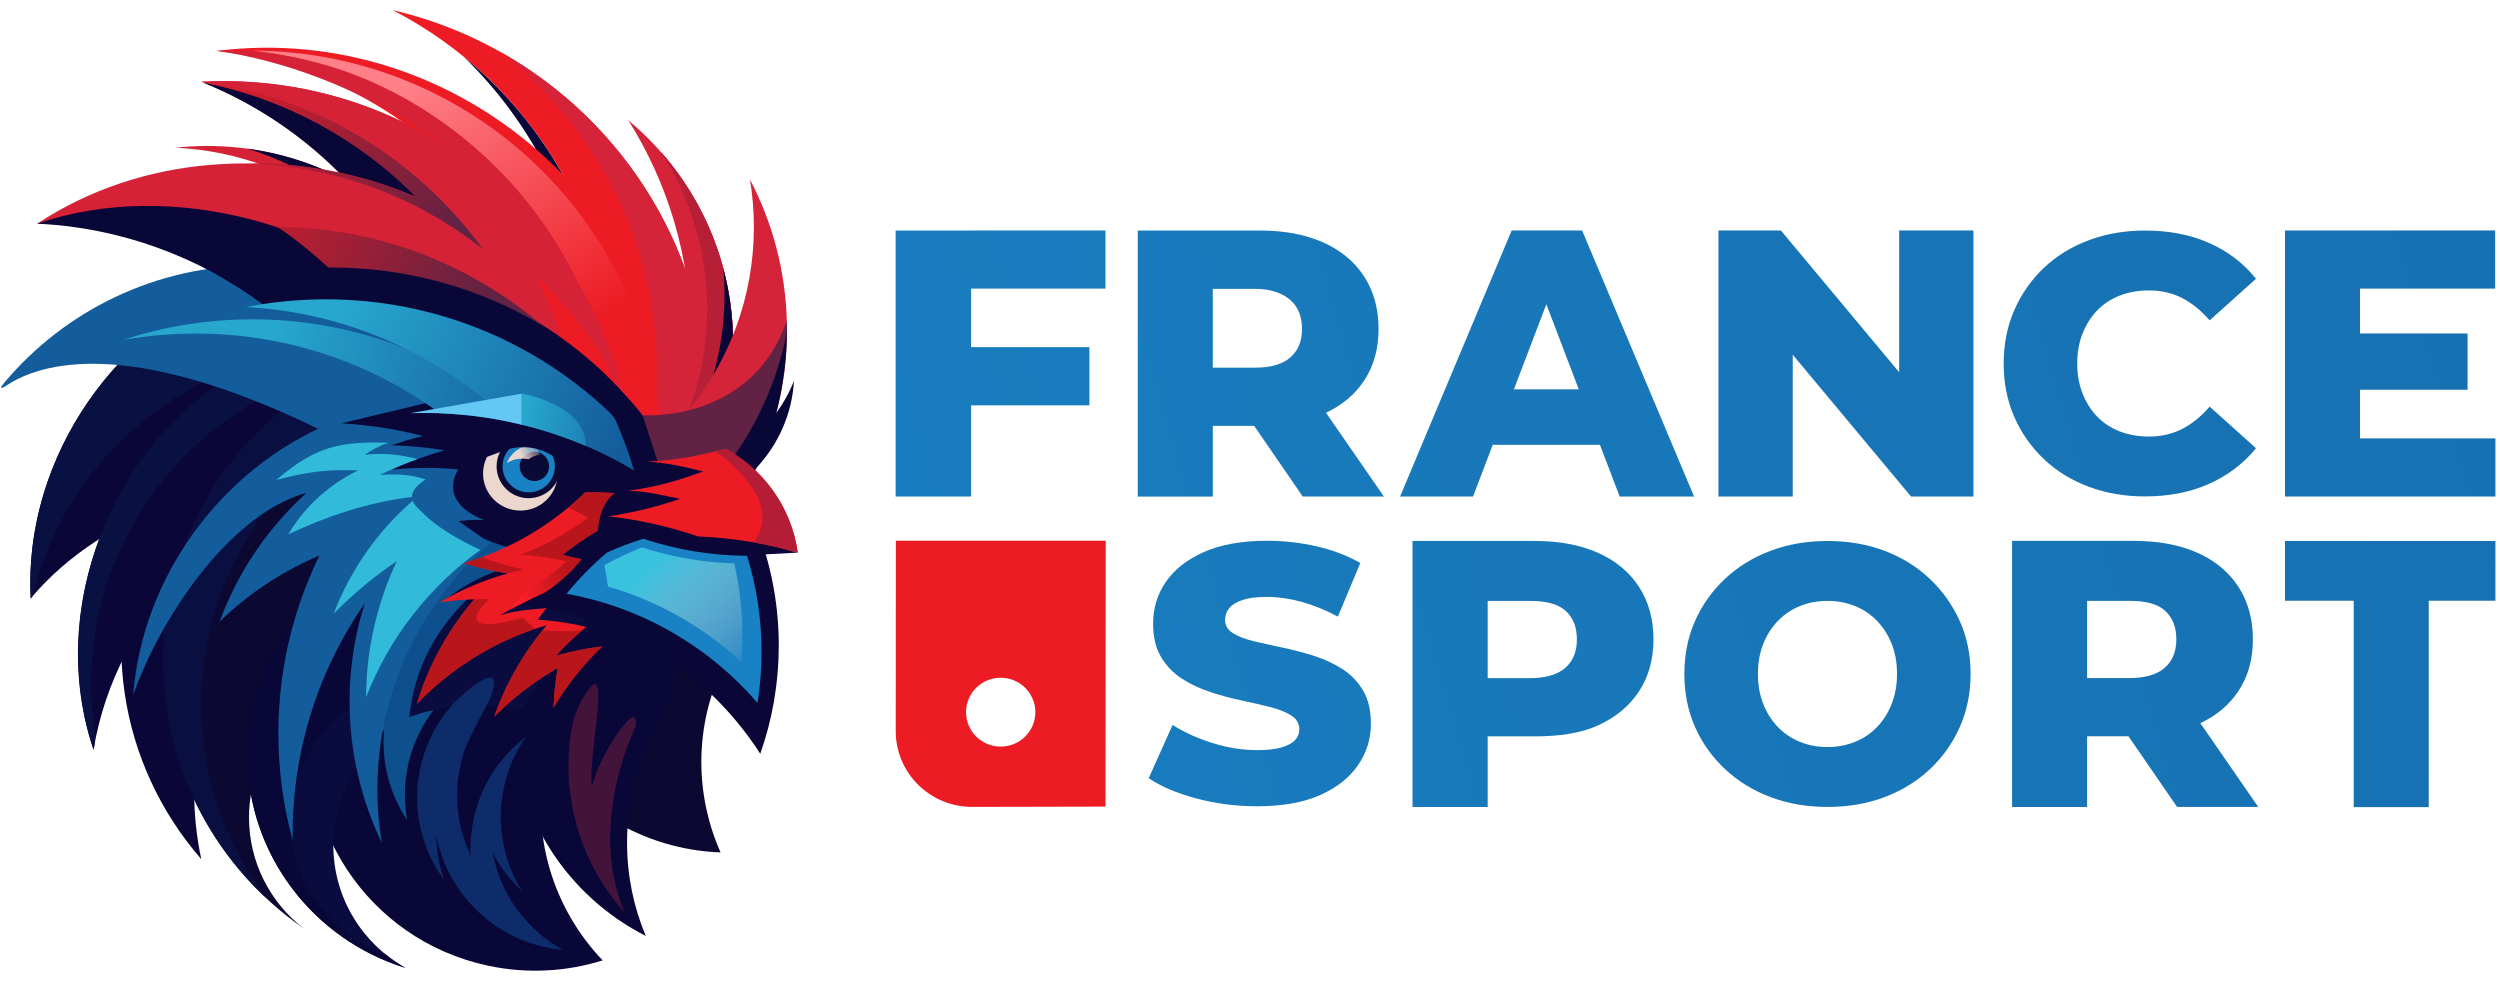
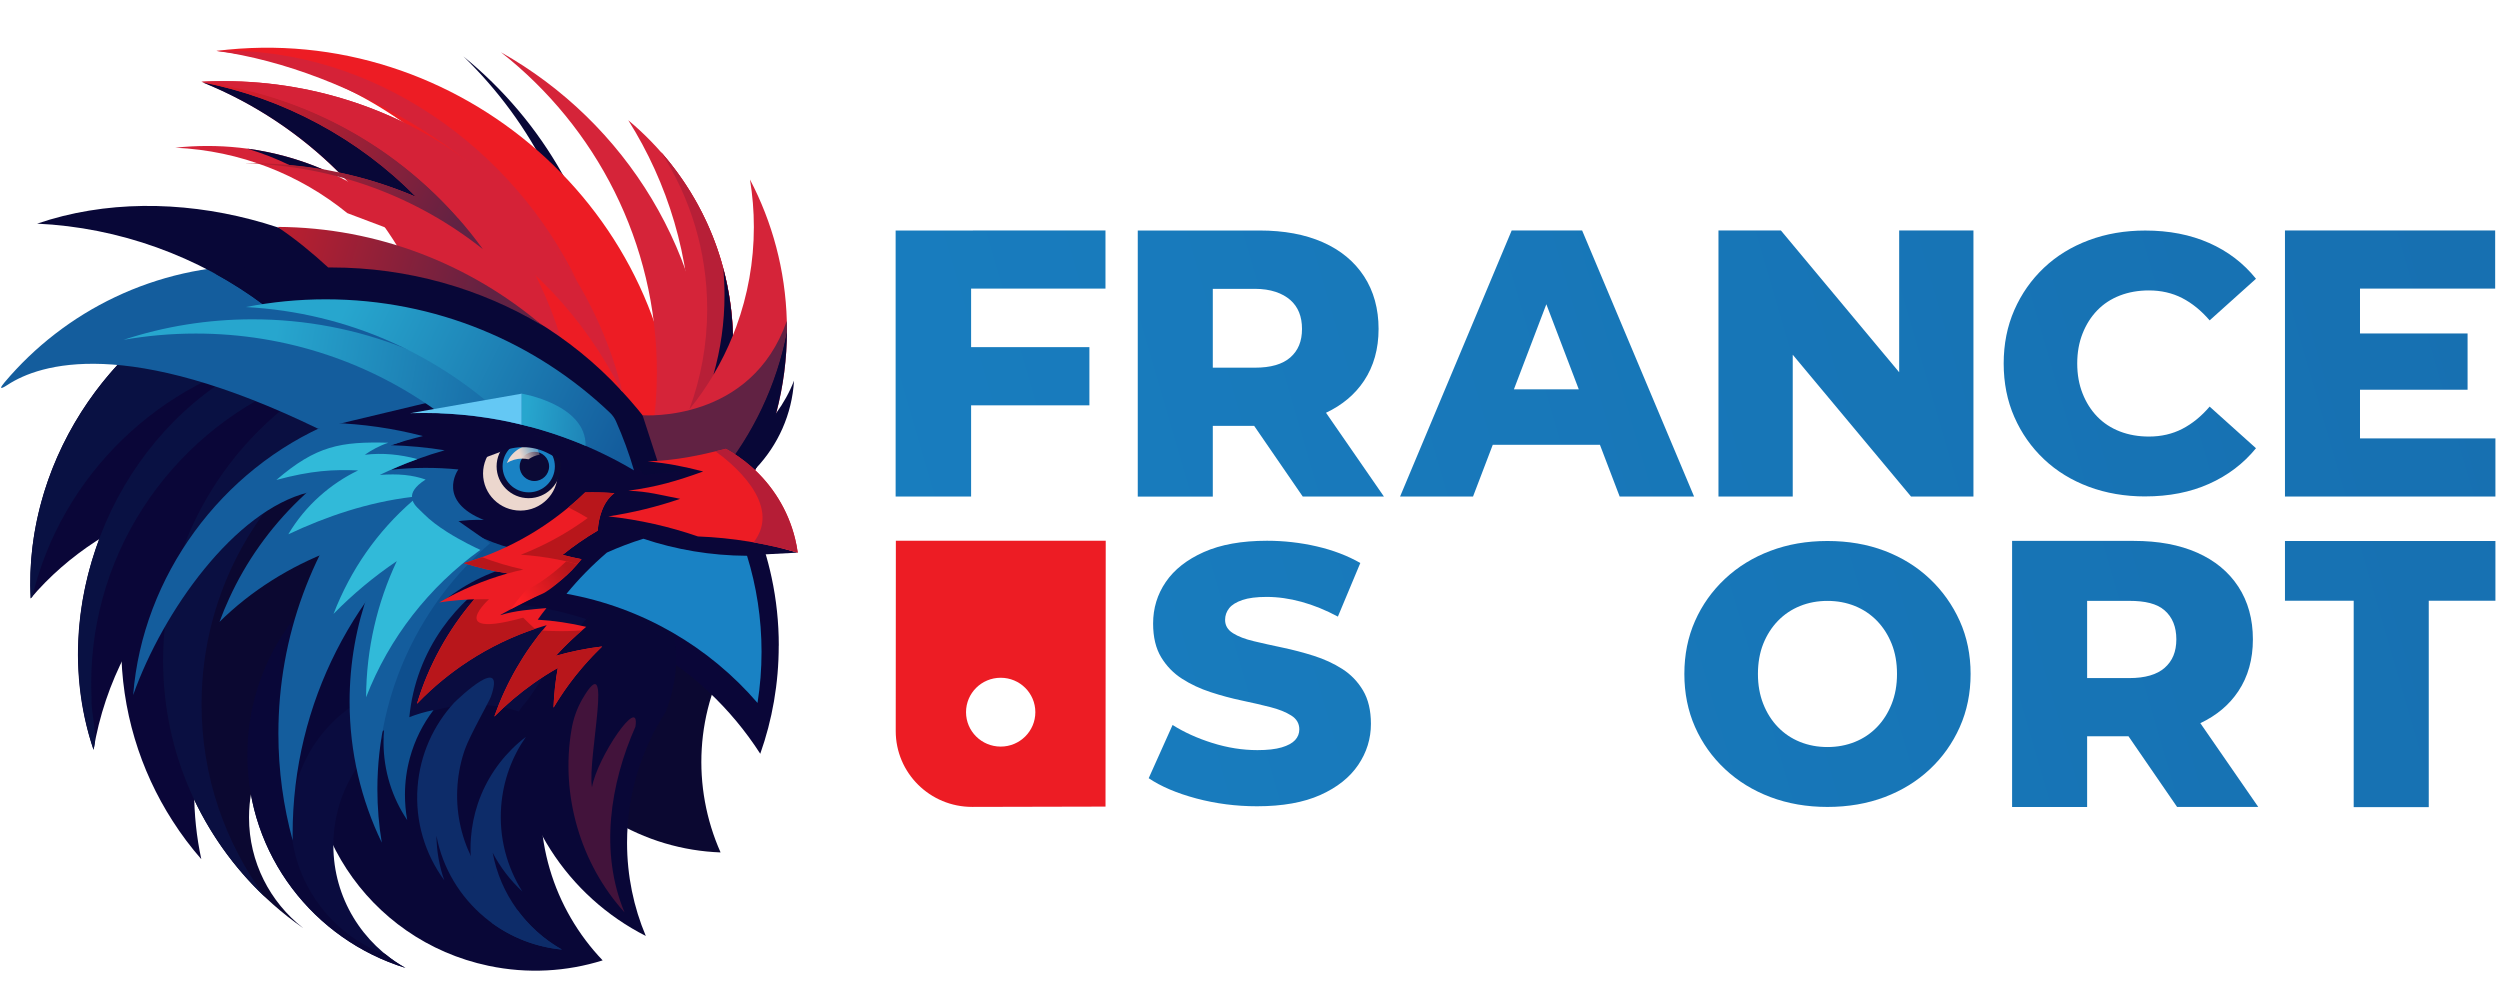
<svg xmlns="http://www.w3.org/2000/svg" width="209" height="82" viewBox="0 0 209 82" fill="none">
  <g clip-path="url(#clip0_2613_86719)">
    <path d="M50.381 80.288C47.39 81.225 44.121 81.433 40.835 80.739C30.684 78.599 24.201 68.692 26.36 58.612C28.516 48.534 38.494 42.098 48.645 44.239C50.156 44.557 51.584 45.047 52.914 45.687L52.846 52.427C49.275 55.04 46.619 58.915 45.625 63.559C44.29 69.803 46.269 75.984 50.383 80.288H50.381Z" fill="#090737" />
    <path d="M60.244 71.263C57.109 71.148 53.962 70.25 51.1 68.497C42.269 63.089 39.523 51.595 44.973 42.822C50.42 34.054 63.944 49.877 61.433 53.921C58.058 59.354 57.826 65.835 60.241 71.263H60.244Z" fill="#0B0831" />
    <path d="M50.493 47.987L46.086 60.75C44.245 59.583 42.06 58.908 39.715 58.908C33.173 58.908 27.869 64.174 27.869 70.668C27.869 75.064 30.299 78.897 33.897 80.918C26.238 78.558 20.68 71.469 20.68 63.094C20.68 52.79 29.093 44.438 39.471 44.438C43.593 44.438 47.4 45.754 50.496 47.987H50.493Z" fill="#0A0C3F" />
    <path d="M65.102 53.975C65.102 57.144 64.559 60.187 63.558 63.015C58.679 55.418 50.116 50.383 40.37 50.383C29.989 50.383 20.955 56.093 16.281 64.525C16.247 65.06 16.231 65.602 16.231 66.147C16.231 68.095 16.435 69.997 16.829 71.828C15.953 70.823 15.148 69.755 14.429 68.628C11.709 64.397 10.133 59.368 10.133 53.973C10.133 38.902 22.44 26.684 37.62 26.684C50.837 26.684 61.875 35.946 64.509 48.289C64.902 50.121 65.107 52.024 65.107 53.971L65.102 53.975Z" fill="#0A0638" />
    <path d="M30.496 40.244C18.805 42.114 9.709 51.313 7.819 62.685C3.125 48.843 11.575 32.65 25.685 28.488L30.496 40.244Z" fill="#0A0638" />
    <path d="M29.639 41.39C19.907 38.938 8.748 42.684 2.564 50.028C2 39.067 8.814 28.305 18.97 23.996C21.24 27.699 27.29 37.565 29.637 41.39H29.639Z" fill="#0A0638" />
    <path d="M7.652 58.425C7.623 59.879 8.189 61.27 7.821 62.675C3.911 50.934 9.222 37.178 20.014 31.016C20.019 31.013 24.317 32.063 24.322 32.063C14.071 36.406 7.111 46.725 7.655 58.425H7.652Z" fill="#091143" />
    <path d="M23.714 29.577C13.37 31.727 5.132 39.759 2.705 49.873C2.655 49.925 2.612 49.977 2.566 50.027C1.932 38.192 9.97 26.701 21.328 23.09L23.714 29.577Z" fill="#091143" />
    <path d="M25.328 77.577C18.257 72.643 13.633 64.478 13.633 55.242C13.633 46.006 18.509 37.398 25.91 32.512L31.208 56.669C25.353 57.38 20.818 62.337 20.818 68.341C20.818 72.085 22.581 75.423 25.331 77.575L25.328 77.577Z" fill="#0B0831" />
    <path d="M16.851 58.873C16.851 64.915 18.832 70.5 22.18 75.02C16.915 70.05 13.633 63.03 13.633 55.244C13.633 45.394 18.891 36.763 26.77 31.965L29.331 36.009C21.816 40.878 16.851 49.298 16.851 58.873Z" fill="#0A0F41" />
    <path d="M33.897 80.915C26.238 78.556 20.68 71.468 20.68 63.092C20.68 55.902 24.778 49.659 30.783 46.547C30.938 48.701 31.479 56.171 31.604 57.842C27.337 59.621 24.339 63.808 24.339 68.692C24.339 73.577 27.631 78.163 32.225 79.78C32.746 80.204 33.308 80.584 33.897 80.915Z" fill="#090738" />
    <path d="M66.689 46.2L63.25 46.383L63.473 45.242L66.689 46.2Z" fill="#0A0638" />
    <path d="M55.636 59.547C53.6 62.694 52.422 66.438 52.422 70.453C52.422 73.215 52.979 75.85 53.989 78.246C47.482 74.947 43.001 68.276 42.883 60.551C43.163 60.317 43.149 59.614 43.729 58.98C44.566 58.065 45.585 56.121 47.07 54.129C48.674 51.98 50.703 49.875 50.703 49.875C50.703 49.875 55.142 51.415 55.704 51.322C56.02 51.916 57.433 54.967 55.633 59.547H55.636Z" fill="#090737" />
    <path d="M53.119 60.757C51.013 65.512 50.112 71.252 52.209 76.272C48.532 72.212 46.839 66.472 47.779 60.985C47.927 60.099 48.224 59.246 48.67 58.465C51.388 53.768 49.082 63.401 49.489 65.819C49.912 63.315 53.567 57.968 53.119 60.757Z" fill="#42133B" />
    <path d="M46.975 79.385C44.518 79.145 42.303 78.177 40.533 76.704C38.461 74.984 37.001 72.579 36.487 69.871C36.501 71.165 36.73 72.418 37.14 73.591C35.545 71.414 34.69 68.69 34.909 65.8C35.113 63.065 36.246 60.62 37.972 58.741L37.977 58.736C37.977 58.736 37.988 58.725 37.993 58.721C37.993 58.721 37.993 58.718 37.995 58.718C38.348 58.375 42.346 54.543 41.034 58.258C40.904 58.621 39.26 61.528 38.873 62.634C38.539 63.58 38.327 64.585 38.248 65.631C37.925 69.944 39.985 73.888 43.327 76.183C43.938 76.996 44.653 77.732 45.458 78.369C45.933 78.743 46.44 79.087 46.972 79.385H46.975Z" fill="#0D2C69" />
    <path d="M46.981 79.384C44.796 79.174 42.803 78.382 41.143 77.174C39.846 75.121 39.175 72.655 39.369 70.056C39.444 69.065 39.639 68.112 39.94 67.209C40.615 65.192 41.821 63.433 43.379 62.076C43.57 61.913 43.765 61.753 43.965 61.602C42.805 63.266 42.062 65.248 41.898 67.414C41.702 70.013 42.373 72.477 43.667 74.527C42.662 73.599 41.821 72.504 41.188 71.287C41.823 74.728 43.977 77.684 46.981 79.382V79.384Z" fill="#0D2C69" />
    <path d="M43.503 42.685C45.227 42.685 46.624 41.297 46.624 39.586C46.624 37.875 45.227 36.488 43.503 36.488C41.78 36.488 40.383 37.875 40.383 39.586C40.383 41.297 41.78 42.685 43.503 42.685Z" fill="#ECD7CE" />
    <path d="M44.195 41.648C45.675 41.648 46.874 40.457 46.874 38.988C46.874 37.519 45.675 36.328 44.195 36.328C42.715 36.328 41.516 37.519 41.516 38.988C41.516 40.457 42.715 41.648 44.195 41.648Z" fill="#0B0935" />
    <path d="M44.201 41.16C45.409 41.16 46.387 40.189 46.387 38.99C46.387 37.792 45.409 36.82 44.201 36.82C42.994 36.82 42.016 37.792 42.016 38.99C42.016 40.189 42.994 41.16 44.201 41.16Z" fill="#1982C4" />
    <path d="M44.676 40.213C45.355 40.213 45.906 39.666 45.906 38.991C45.906 38.316 45.355 37.77 44.676 37.77C43.996 37.77 43.445 38.316 43.445 38.991C43.445 39.666 43.996 40.213 44.676 40.213Z" fill="#0B0935" />
    <path d="M45.125 38.009C44.777 38.068 44.461 38.203 44.185 38.397C44.017 38.359 43.842 38.339 43.66 38.339C43.187 38.339 42.746 38.474 42.375 38.707C42.725 37.819 43.594 37.191 44.613 37.191C44.711 37.191 44.806 37.196 44.9 37.209C44.925 37.494 45.004 37.765 45.123 38.011L45.125 38.009Z" fill="url(#paint0_linear_2613_86719)" />
    <path d="M47.24 14.944L45.8 14.343C44.003 10.743 41.606 7.494 38.742 4.719C42.072 7.428 44.881 10.746 46.994 14.501C47.076 14.648 47.158 14.794 47.24 14.944Z" fill="#080737" />
-     <path d="M53.456 36.234L50.126 35.278C50.397 34.332 32.313 33.851 22.05 25.494C19.494 23.412 15.939 21.007 11.588 19.776C7.91 18.735 3.165 18.704 3.102 18.699C20.724 7.111 47.185 16.595 53.456 36.234Z" fill="#D52237" />
    <path d="M35.59 20.292L29.038 17.819C25.082 14.606 20.101 12.596 14.656 12.348C15.534 12.253 16.43 12.203 17.333 12.203C24.584 12.203 31.101 15.326 35.59 20.292Z" fill="#D52237" />
    <path d="M52.656 35.935L49.508 34.687C49.09 34.285 48.662 33.903 48.223 33.528C44.773 30.581 40.724 28.301 36.282 26.898C35.752 25.43 35.12 24.01 34.397 22.644C30.637 15.517 24.414 9.877 16.852 6.83C17.454 6.799 18.064 6.785 18.673 6.785C34.825 6.785 48.369 17.855 52.033 32.767C52.29 33.806 52.497 34.863 52.654 35.935H52.656Z" fill="#D52237" />
    <path d="M56.56 38.103C56.56 38.448 56.551 38.791 56.544 39.137L53.314 38.918C51.752 36.847 49.948 34.964 47.958 33.297C46.022 18.34 33.173 5.861 18.094 4.256C38.357 1.697 56.708 17.838 56.557 38.103H56.56Z" fill="#ED1C24" />
-     <path d="M59.302 34.04C59.302 35.101 59.254 36.151 59.156 37.188C59.058 38.224 51.796 37.023 50.968 36.14C51 35.941 51.027 35.742 51.05 35.541C51.202 34.385 51.296 33.213 51.327 32.023C51.332 31.861 51.334 31.696 51.339 31.533C51.341 31.396 51.341 31.253 51.341 31.111C51.341 25.08 49.765 19.414 46.997 14.5C43.728 8.69 38.793 3.928 32.836 0.848C48.004 4.384 59.3 17.903 59.3 34.04H59.302Z" fill="#ED1C24" />
    <path d="M65.789 27.592V27.705C65.771 32.3 64.609 36.629 62.564 40.421L60.185 39.68L54.849 38.023L54.094 37.785C54.294 37.623 54.489 37.456 54.681 37.284C55.706 36.395 56.653 35.419 57.512 34.367C60.958 30.173 63.023 24.817 63.023 18.982C63.023 17.627 62.912 16.302 62.698 15.008C64.561 18.562 65.659 22.57 65.778 26.825C65.785 27.08 65.789 27.333 65.789 27.588V27.592Z" fill="#D52439" />
    <path d="M61.285 28.705C61.285 32.038 60.609 35.218 59.388 38.112L56.097 38.578C57.163 35.283 57.741 31.769 57.741 28.125C57.741 21.486 55.828 15.29 52.523 10.051C57.882 14.517 61.287 21.217 61.287 28.707L61.285 28.705Z" fill="#D52439" />
    <path d="M57.626 34.231C58.594 31.614 59.122 28.787 59.122 25.838C59.122 21.001 57.703 16.496 55.258 12.707C58.877 16.83 61.121 22.173 61.278 28.028C60.373 30.282 59.136 32.368 57.626 34.229V34.231Z" fill="#D32338" />
    <path d="M59.3 34.041C59.3 34.705 59.282 35.362 59.243 36.017H54.56C54.792 34.416 54.915 32.777 54.915 31.11C54.915 20.269 49.818 10.609 41.875 4.367C52.279 10.225 59.3 21.319 59.3 34.041Z" fill="#D52439" />
    <path d="M61.278 28.031C60.821 29.173 60.271 30.277 59.648 31.328C59.045 32.346 58.369 33.317 57.626 34.231C58.594 31.614 59.122 28.787 59.122 25.838C59.122 21.001 57.703 16.496 55.258 12.707C57.687 15.476 59.495 18.79 60.471 22.444C60.951 24.233 61.226 26.105 61.278 28.028V28.031Z" fill="#B71F37" />
    <path d="M42.603 32.023L26.605 35.848C10.595 28.076 3.348 30.399 0.63 32.176C-0.105 32.657 0.021 32.395 0.382 31.964C5.422 25.982 13.001 22.18 21.469 22.18C29.937 22.18 37.563 26.009 42.603 32.023Z" fill="#145D9D" />
    <path d="M36.393 26.926C31.796 25.449 26.845 24.966 22.05 25.492C16.605 21.412 9.918 19.007 3.102 18.697C14.456 14.816 28.337 18.903 36.393 26.926Z" fill="#080737" />
    <path d="M27.054 14.185C26.129 14.025 25.192 13.903 24.241 13.82C23.095 13.262 21.896 12.794 20.656 12.422C22.901 12.722 25.046 13.323 27.054 14.185Z" fill="#080737" />
    <path d="M34.808 16.476C32.731 15.589 30.566 14.893 28.353 14.431C28.351 14.428 28.349 14.428 28.346 14.428C25.119 11.21 21.245 8.627 16.938 6.891C23.693 8.194 30.002 11.592 34.81 16.476H34.808Z" fill="#080737" />
    <path d="M59.643 31.326C60.246 29.213 60.569 26.98 60.569 24.676C60.569 23.924 60.535 23.181 60.464 22.445C60.944 24.234 61.219 26.106 61.271 28.03C60.814 29.172 60.264 30.276 59.641 31.326H59.643Z" fill="#080737" />
    <path d="M66.38 31.828C66.212 34.648 65.038 37.2 63.214 39.135C63 39.364 62.775 39.585 62.541 39.795L61.023 38.499C61.267 38.169 61.499 37.833 61.724 37.492C62.955 36.706 64.028 35.701 64.89 34.533C65.497 33.707 66.002 32.799 66.378 31.828H66.38Z" fill="#080737" />
    <path d="M65.788 27.531V27.59C65.788 29.988 65.477 32.314 64.892 34.531C64.467 36.128 63.905 37.663 63.216 39.131C62.984 39.628 62.734 40.116 62.47 40.597L60.609 39.052C60.753 38.869 60.889 38.684 61.026 38.497C61.269 38.167 61.501 37.831 61.726 37.49C63.7 34.527 65.104 31.155 65.788 27.531Z" fill="#080737" />
-     <path d="M55.251 36.104H51.478C50.511 19.507 37.583 6.091 21.125 4.23C39.275 4.305 54.103 18.355 55.251 36.104Z" fill="url(#paint1_linear_2613_86719)" />
    <path d="M34.121 16.187C34.337 16.273 34.549 16.36 34.758 16.451C29.941 11.549 23.602 8.15 16.828 6.852C26.517 8.094 34.888 13.26 40.371 20.834C34.888 16.476 27.975 13.818 20.442 13.664C23.108 13.606 25.78 13.868 28.303 14.405C30.291 14.823 32.242 15.421 34.121 16.187Z" fill="url(#paint2_linear_2613_86719)" />
    <path d="M48.276 23.572C42.497 13.755 29.382 5.789 18.094 4.256C31.208 3.856 42.979 12.5 48.274 23.572H48.276Z" fill="#D52237" />
    <path d="M56.87 39.392C56.242 39.474 54.545 39.627 53.892 39.706C52.853 38.999 38.778 22.149 22.052 25.491C20.783 24.547 19.45 23.687 18.062 22.921C30.001 19.686 43.555 23.558 51.911 32.622C53.822 34.666 55.5 36.938 56.867 39.392H56.87Z" fill="#080737" />
    <path d="M52.037 32.763C51.996 32.718 51.955 32.673 51.912 32.628C48.898 26.581 44.136 21.549 38.274 18.189C32.891 12.086 25.346 7.91 16.828 6.831C17.442 6.797 18.059 6.781 18.677 6.781C34.826 6.781 48.373 17.851 52.037 32.763Z" fill="#D52237" />
    <path d="M45.318 27.195C40.164 24.126 34.13 22.36 27.682 22.36C27.602 22.36 27.52 22.36 27.441 22.363C26.115 21.148 24.693 19.967 23.188 18.969C31.633 19.009 39.357 22.141 45.318 27.195Z" fill="url(#paint3_linear_2613_86719)" />
    <path d="M63.665 54.489C63.665 55.944 63.551 57.371 63.328 58.764C59.303 54.09 53.712 50.782 47.359 49.641C48.378 48.397 49.513 47.243 50.737 46.195C51.724 45.75 52.743 45.362 53.787 45.039C56.51 45.951 59.425 46.45 62.453 46.464C63.24 49 63.665 51.698 63.665 54.492V54.489Z" fill="#1982C4" />
-     <path d="M62.065 53.155C62.065 53.894 62.036 54.626 61.976 55.348C58.858 52.442 55.053 50.252 50.829 49.041C50.752 48.438 50.65 47.842 50.531 47.25C51.537 46.688 52.581 46.189 53.661 45.758C56.101 46.555 58.694 47.02 61.383 47.101C61.829 49.05 62.063 51.076 62.063 53.155H62.065Z" fill="url(#paint4_linear_2613_86719)" />
    <path d="M65.789 27.591V27.704C64.927 32.184 62.962 36.269 60.185 39.681C59.644 39.358 59.644 39.137 57.624 38.704L54.961 38.534L53.719 34.716C53.898 34.725 62.805 35.334 65.778 26.828C65.785 27.083 65.789 27.336 65.789 27.591Z" fill="#612243" />
    <path d="M66.69 46.2C64.029 45.423 61.236 44.958 58.349 44.847C55.963 44.023 53.455 43.452 50.859 43.169C52.927 42.858 54.933 42.363 56.862 41.702C55.206 41.39 54.253 41.087 52.524 41.024C54.949 40.694 56.55 40.22 58.788 39.414C57.103 38.987 55.92 38.741 54.146 38.574C56.582 38.486 58.404 38.091 60.683 37.52C61.054 37.723 61.411 37.946 61.754 38.186C62.118 38.441 62.468 38.714 62.803 39.008C63.678 39.775 64.436 40.67 65.052 41.663C65.691 42.693 66.173 43.829 66.469 45.039C66.562 45.419 66.637 45.805 66.69 46.197V46.2Z" fill="#ED1C24" />
    <path d="M62.999 45.346C65.503 42.13 61.036 38.605 59.812 37.729C60.106 37.666 60.395 37.596 60.686 37.523C61.057 37.727 61.414 37.95 61.757 38.19C62.121 38.445 62.471 38.718 62.806 39.011C63.681 39.779 64.439 40.673 65.055 41.667C65.694 42.697 66.177 43.833 66.472 45.043C66.565 45.422 66.641 45.809 66.693 46.201C65.49 45.849 64.257 45.562 63.001 45.346H62.999Z" fill="#B51D36" />
    <path d="M39.734 38.557L42.127 37.67C43.349 37.216 44.709 37.306 45.859 37.916L48.364 39.242L48.68 37.586L41.634 35.473L39.734 38.557Z" fill="#0A0638" />
    <path d="M43.616 47.126C41.217 47.645 39.024 48.708 37.17 50.178L39.258 49.932C38.41 50.709 37.648 51.569 36.988 52.507C35.471 54.654 34.484 57.201 34.22 59.956C34.864 59.703 35.539 59.505 36.238 59.367C35.339 60.543 34.664 61.896 34.266 63.361C33.997 64.344 33.854 65.376 33.854 66.444C33.854 67.166 33.918 67.873 34.043 68.56C32.792 66.697 32.064 64.459 32.064 62.049C32.064 61.711 32.08 61.374 32.107 61.042C31.818 61.227 31.539 61.428 31.266 61.641C31.441 57.919 32.933 54.539 35.282 51.944L33.761 50.669L39.765 44.707C41.635 45.637 43.718 46.211 45.92 46.328C45.122 46.536 44.353 46.8 43.611 47.126H43.616Z" fill="#0E4F8E" />
    <path d="M24.463 69.739C24.463 69.909 24.463 70.08 24.465 70.249C23.69 67.404 23.273 64.41 23.273 61.321C23.273 53.133 26.18 45.62 31.029 39.742L37.921 42.669C29.738 48.899 24.463 58.706 24.463 69.737V69.739Z" fill="#145D9D" />
    <path d="M31.549 65.981C31.549 67.5 31.674 68.991 31.917 70.443C30.193 66.875 29.227 62.88 29.227 58.657C29.227 52.15 31.519 46.175 35.354 41.484L40.972 45.413C35.197 50.415 31.549 57.775 31.549 65.981Z" fill="#145D9D" />
    <path d="M35.354 36.455C34.451 36.674 33.557 36.927 32.674 37.218C32.674 37.218 32.672 37.216 32.672 37.218C29.913 38.11 28.594 40.47 25.787 41.163C19.621 42.688 13.633 51.068 11.133 58.102C11.915 48.161 18.518 39.199 27.689 35.355C30.329 35.434 32.897 35.814 35.354 36.455Z" fill="#145D9D" />
    <path d="M44.346 35.687C41.917 35.039 39.381 34.651 36.773 34.551C31.068 30.363 24.01 27.885 16.37 27.885C14.307 27.885 12.286 28.066 10.32 28.412C13.712 27.296 17.337 26.695 21.108 26.695C30.07 26.695 38.233 30.103 44.346 35.687Z" fill="url(#paint5_linear_2613_86719)" />
    <path d="M53.005 39.324C49.836 37.445 46.336 36.057 42.61 35.271C36.844 29.707 29.116 26.13 20.555 25.669C22.713 25.245 24.944 25.023 27.23 25.023C36.451 25.023 44.823 28.632 50.994 34.505C51.208 34.709 51.381 34.952 51.499 35.221C52.086 36.544 52.591 37.915 53.002 39.322L53.005 39.324Z" fill="url(#paint6_linear_2613_86719)" />
    <path d="M40.45 43.47C36.532 41.892 38.226 39.376 38.319 39.245C38.308 39.243 38.301 39.243 38.29 39.243C38.29 39.243 38.288 39.243 38.285 39.243C36.445 39.062 34.535 39.073 32.692 39.268C34.143 38.624 35.644 38.08 37.173 37.642C35.685 37.402 34.184 37.265 32.676 37.219C32.995 37.113 33.313 37.014 33.634 36.919C33.572 36.68 33.527 36.431 33.484 36.188C27.174 38.825 21.977 43.838 19.152 50.046C18.859 50.68 18.593 51.328 18.352 51.985C23.578 46.832 31.314 43.802 39.006 44.26C38.674 44.059 38.353 43.845 38.046 43.612C38.824 43.486 39.645 43.436 40.448 43.47H40.45Z" fill="#145D9D" />
    <path d="M34.444 41.542C30.758 41.996 27.337 43.145 24.102 44.667C25.538 42.231 27.682 40.413 29.941 39.327C27.883 39.241 26.049 39.327 23.102 40.124C26.445 37.252 28.485 36.906 32.47 37.012C31.733 37.254 31.035 37.64 30.496 38.02C31.983 37.839 33.48 37.995 34.895 38.381C33.792 38.776 32.809 39.196 31.751 39.702C33.309 39.589 34.483 39.706 35.582 40.088C34.624 40.7 34.424 41.203 34.444 41.542Z" fill="#31BAD9" />
    <path d="M43.617 35.502V32.91L34.289 34.543C34.667 34.529 35.044 34.525 35.426 34.525C38.279 34.525 41.047 34.873 43.696 35.523C43.669 35.516 43.644 35.509 43.617 35.502Z" fill="#64C8F4" />
    <path d="M47.57 36.723C47.641 36.75 47.711 36.777 47.78 36.804C47.709 36.777 47.639 36.75 47.57 36.723Z" fill="#64C8F4" />
    <path d="M48.955 37.273C47.243 36.544 45.462 35.95 43.617 35.502V32.91H43.622C43.622 32.91 49.026 33.811 48.955 37.275V37.273Z" fill="url(#paint7_linear_2613_86719)" />
    <path d="M40.156 45.971C35.88 49.047 32.53 53.319 30.605 58.292C30.624 54.225 31.542 50.37 33.171 46.911C31.26 48.203 29.486 49.681 27.883 51.321C29.325 47.606 31.54 44.436 34.504 41.859C34.633 42.268 35.05 42.575 35.441 42.975C35.969 43.512 36.674 44.025 37.383 44.477C38.53 45.201 39.692 45.759 40.156 45.971Z" fill="#31BAD9" />
    <path d="M51.36 41.231C50.425 41.915 50.047 43.227 49.97 44.354C48.937 44.964 47.957 45.641 47.029 46.389C47.552 46.526 48.082 46.646 48.614 46.748C46.542 49.41 44.32 49.988 41.871 51.384C41.859 51.397 41.85 51.413 41.841 51.426C43.065 51.04 44.379 50.952 45.683 50.837C45.428 51.153 45.184 51.476 44.955 51.806C46.322 51.887 47.677 52.093 49.006 52.402C48.1 53.152 47.248 53.962 46.456 54.827C46.395 54.843 46.331 54.863 46.269 54.881C46.247 54.958 46.224 55.035 46.201 55.112C46.283 55.017 46.37 54.922 46.456 54.827C47.723 54.466 49.008 54.2 50.339 54.044C48.764 55.554 47.393 57.275 46.272 59.158C46.313 58.029 46.435 56.923 46.629 55.839C45.935 56.23 45.26 56.661 44.609 57.119C44.609 57.119 44.607 57.119 44.607 57.121C43.431 57.953 42.328 58.885 41.322 59.906C42.3 57.108 43.799 54.518 45.708 52.262C41.582 53.454 37.804 55.758 34.852 58.838C35.818 55.624 37.467 52.644 39.648 50.099C38.657 50.13 37.681 50.218 36.724 50.363C38.5 49.326 40.44 48.5 42.444 47.938C41.2 47.746 39.965 47.454 38.782 47.08C42.603 45.96 46.076 43.916 48.915 41.168C49.729 41.148 50.555 41.168 51.362 41.227L51.36 41.231Z" fill="#ED1C24" />
    <path d="M51.36 41.228C51.36 41.228 51.33 41.246 51.28 41.284C51.26 41.3 51.235 41.321 51.205 41.345C51.18 41.368 51.151 41.395 51.119 41.424C51.096 41.445 51.069 41.469 51.044 41.499C50.916 41.63 50.768 41.813 50.62 42.059C50.6 42.095 50.577 42.133 50.557 42.172C50.554 42.176 50.552 42.179 50.55 42.185C50.532 42.217 50.516 42.246 50.5 42.28C50.48 42.319 50.459 42.359 50.438 42.404C50.4 42.486 50.364 42.572 50.327 42.664C50.304 42.721 50.284 42.779 50.263 42.843C50.234 42.917 50.211 42.996 50.188 43.08C50.166 43.152 50.147 43.226 50.129 43.303C50.109 43.38 50.093 43.457 50.077 43.54C50.059 43.621 50.043 43.707 50.034 43.795C50.029 43.818 50.022 43.845 50.02 43.868C50.013 43.931 50.002 43.999 49.997 44.066C49.986 44.159 49.977 44.256 49.972 44.353C48.94 44.963 47.959 45.64 47.031 46.388C47.213 46.437 47.4 46.483 47.586 46.526C47.796 46.575 48.009 46.623 48.219 46.668C48.353 46.697 48.485 46.722 48.617 46.747C48.528 46.846 48.446 46.941 48.367 47.033C48.328 47.074 48.294 47.113 48.257 47.151C47.711 47.004 47.134 46.871 46.572 46.765C45.583 46.573 44.573 46.442 43.547 46.374C44.038 46.184 44.52 45.979 44.993 45.755C46.458 45.074 47.846 44.252 49.135 43.305C48.61 42.989 48.071 42.693 47.52 42.42C47.677 42.289 47.834 42.158 47.987 42.023C48.094 41.932 48.198 41.838 48.303 41.743C48.51 41.555 48.717 41.363 48.919 41.167C49.131 41.162 49.344 41.16 49.556 41.16C50.163 41.16 50.768 41.183 51.367 41.228H51.36Z" fill="#B8161B" />
    <path d="M48.261 47.156C46.512 49.062 45.457 49.59 45.389 49.62H45.386C44.452 50.006 43.548 50.446 42.68 50.941C43.069 50.408 43.483 49.895 43.915 49.396C45.618 48.547 46.967 47.289 47.338 46.926C47.649 46.996 47.959 47.073 48.264 47.154L48.261 47.156Z" fill="url(#paint8_linear_2613_86719)" />
    <path d="M43.747 47.614C43.311 47.709 42.879 47.817 42.451 47.937C41.196 47.745 39.972 47.456 38.789 47.079C39.298 46.93 39.803 46.765 40.299 46.582C41.411 47.007 42.565 47.352 43.75 47.612L43.747 47.614Z" fill="#B8161B" />
    <path d="M44.719 52.576C44.651 52.599 44.587 52.621 44.519 52.646C40.812 53.933 37.511 56.076 34.859 58.842C35.685 56.112 36.981 53.583 38.653 51.35C38.974 50.923 39.306 50.508 39.654 50.103C39.92 50.097 40.186 50.09 40.457 50.09C40.596 50.09 40.739 50.09 40.88 50.094C40.727 50.237 39.752 51.167 39.843 51.734C39.888 52.057 40.286 52.262 41.376 52.14C41.951 52.077 42.722 51.917 43.739 51.637C44.057 51.957 44.387 52.271 44.719 52.574V52.576Z" fill="#B8161B" />
    <path d="M50.346 54.047C50.306 54.083 50.264 54.124 50.221 54.167C49.751 54.625 49.298 55.102 48.859 55.599C47.897 56.703 47.028 57.895 46.277 59.16C46.318 58.031 46.441 56.924 46.635 55.84C45.941 56.233 45.265 56.66 44.615 57.121C44.615 57.121 44.612 57.121 44.612 57.123C43.437 57.954 42.333 58.886 41.328 59.907C41.792 58.579 42.372 57.301 43.054 56.091C43.671 54.991 44.369 53.946 45.149 52.959C45.211 52.878 45.279 52.794 45.345 52.713C45.857 52.747 46.373 52.762 46.894 52.762C47.062 52.762 47.23 52.76 47.399 52.758C47.824 52.751 48.247 52.729 48.668 52.699C48.074 53.205 47.506 53.742 46.964 54.303C46.946 54.318 46.932 54.334 46.919 54.348C46.764 54.508 46.614 54.668 46.464 54.833C46.596 54.795 46.73 54.756 46.864 54.722C47.008 54.682 47.148 54.646 47.294 54.61C48.288 54.361 49.307 54.169 50.346 54.05V54.047Z" fill="#B8161B" />
    <path d="M74.894 45.203L74.883 61.114C74.88 64.621 77.746 67.464 81.281 67.457L92.421 67.432L92.439 45.203H74.897H74.894ZM83.658 62.415C82.056 62.415 80.76 61.127 80.76 59.538C80.76 57.948 82.056 56.661 83.658 56.661C85.259 56.661 86.555 57.948 86.555 59.538C86.555 61.127 85.259 62.415 83.658 62.415Z" fill="#ED1C24" />
    <path d="M92.418 24.127V19.266L74.875 19.272V41.51H81.184V33.883H91.074V29.021H81.184V24.127H92.418Z" fill="url(#paint9_linear_2613_86719)" />
    <path d="M108.912 41.512H115.697L110.854 34.507C112.208 33.868 113.27 32.981 114.032 31.836C114.841 30.619 115.249 29.171 115.249 27.498C115.249 25.825 114.844 24.337 114.032 23.097C113.22 21.857 112.073 20.909 110.59 20.254C109.107 19.597 107.343 19.27 105.293 19.27H95.117V41.514H101.39V35.605H104.85L108.912 41.514V41.512ZM107.872 25.082C108.523 25.653 108.848 26.459 108.848 27.498C108.848 28.537 108.523 29.309 107.872 29.881C107.222 30.452 106.235 30.738 104.911 30.738H101.39V24.147H104.911C106.235 24.147 107.22 24.511 107.872 25.082Z" fill="url(#paint10_linear_2613_86719)" />
    <path d="M132.265 19.266H126.377L117.047 41.51H123.145L124.794 37.188H133.755L135.404 41.51H141.625L132.265 19.266ZM126.563 32.548L129.274 25.435L131.986 32.548H126.561H126.563Z" fill="url(#paint11_linear_2613_86719)" />
    <path d="M158.771 19.266V31.121L148.882 19.266H143.664V41.51H149.873V29.655L159.763 41.51H164.98V19.266H158.771Z" fill="url(#paint12_linear_2613_86719)" />
    <path d="M179.344 41.502C177.643 41.502 176.069 41.231 174.625 40.694C173.18 40.154 171.929 39.387 170.874 38.389C169.819 37.39 168.993 36.216 168.399 34.861C167.803 33.509 167.508 32.018 167.508 30.388C167.508 28.758 167.806 27.27 168.399 25.915C168.993 24.562 169.819 23.386 170.874 22.387C171.929 21.389 173.18 20.622 174.625 20.082C176.069 19.542 177.643 19.273 179.344 19.273C181.332 19.273 183.111 19.619 184.68 20.312C186.25 21.005 187.555 22.001 188.601 23.304L184.726 26.784C184.027 25.971 183.265 25.35 182.435 24.921C181.605 24.494 180.677 24.28 179.651 24.28C178.769 24.28 177.959 24.422 177.222 24.706C176.485 24.991 175.853 25.404 175.332 25.944C174.809 26.484 174.399 27.13 174.102 27.884C173.804 28.638 173.656 29.471 173.656 30.388C173.656 31.305 173.804 32.138 174.102 32.892C174.399 33.646 174.809 34.292 175.332 34.832C175.855 35.372 176.485 35.783 177.222 36.069C177.961 36.354 178.771 36.496 179.651 36.496C180.677 36.496 181.605 36.282 182.435 35.855C183.265 35.428 184.03 34.807 184.726 33.992L188.601 37.472C187.555 38.754 186.25 39.746 184.68 40.448C183.111 41.15 181.332 41.5 179.344 41.5V41.502Z" fill="url(#paint13_linear_2613_86719)" />
    <path d="M197.296 36.649V32.58H206.29V27.878H197.296V24.127H208.596V19.266H191.023V41.51H208.617V36.649H197.296Z" fill="url(#paint14_linear_2613_86719)" />
    <path d="M105.093 67.404C103.332 67.404 101.638 67.185 100.009 66.75C98.381 66.314 97.055 65.749 96.031 65.058L98.028 60.607C98.99 61.217 100.1 61.721 101.36 62.116C102.62 62.511 103.874 62.71 105.122 62.71C105.962 62.71 106.637 62.633 107.149 62.482C107.661 62.33 108.034 62.127 108.27 61.872C108.504 61.619 108.623 61.319 108.623 60.973C108.623 60.486 108.398 60.099 107.947 59.815C107.497 59.53 106.912 59.295 106.196 59.113C105.479 58.93 104.686 58.747 103.817 58.564C102.946 58.381 102.077 58.148 101.206 57.862C100.335 57.577 99.541 57.207 98.827 56.748C98.11 56.29 97.526 55.691 97.075 54.949C96.625 54.206 96.4 53.266 96.4 52.128C96.4 50.848 96.752 49.689 97.46 48.653C98.167 47.617 99.225 46.783 100.639 46.153C102.052 45.523 103.812 45.207 105.921 45.207C107.333 45.207 108.721 45.365 110.083 45.679C111.445 45.995 112.658 46.456 113.722 47.066L111.848 51.548C110.824 50.999 109.81 50.588 108.807 50.313C107.804 50.037 106.83 49.902 105.889 49.902C105.05 49.902 104.374 49.987 103.862 50.161C103.351 50.335 102.982 50.563 102.757 50.848C102.532 51.132 102.418 51.458 102.418 51.823C102.418 52.291 102.639 52.661 103.078 52.937C103.517 53.212 104.101 53.436 104.829 53.607C105.554 53.781 106.353 53.957 107.224 54.14C108.093 54.323 108.964 54.551 109.835 54.827C110.704 55.102 111.498 55.468 112.214 55.924C112.931 56.383 113.508 56.981 113.95 57.724C114.389 58.467 114.609 59.397 114.609 60.513C114.609 61.752 114.257 62.895 113.549 63.943C112.842 64.99 111.789 65.828 110.385 66.458C108.982 67.088 107.217 67.404 105.088 67.404H105.093Z" fill="url(#paint15_linear_2613_86719)" />
-     <path d="M137.014 49.05C136.202 47.81 135.056 46.862 133.573 46.207C132.09 45.55 130.325 45.223 128.276 45.223H118.086V67.467H124.37V61.56H128.276C130.325 61.56 132.09 61.319 133.573 60.652C135.056 59.984 136.202 59.038 137.014 57.807C137.824 56.579 138.231 55.127 138.231 53.453C138.231 51.78 137.826 50.292 137.014 49.052V49.05ZM130.853 55.834C130.202 56.405 129.215 56.692 127.891 56.692H124.37V50.238H127.891C129.215 50.238 130.2 50.464 130.853 51.037C131.503 51.609 131.828 52.415 131.828 53.453C131.828 54.492 131.503 55.264 130.853 55.836V55.834Z" fill="url(#paint16_linear_2613_86719)" />
    <path d="M163.835 51.915C163.23 50.572 162.393 49.395 161.328 48.388C160.262 47.381 159.006 46.602 157.559 46.051C156.113 45.502 154.518 45.227 152.776 45.227C151.034 45.227 149.465 45.502 148.009 46.051C146.553 46.599 145.286 47.379 144.211 48.388C143.135 49.397 142.298 50.572 141.704 51.915C141.108 53.259 140.812 54.736 140.812 56.343C140.812 57.951 141.11 59.428 141.704 60.772C142.298 62.115 143.135 63.292 144.211 64.299C145.286 65.306 146.553 66.085 148.009 66.636C149.465 67.185 151.054 67.46 152.776 67.46C154.498 67.46 156.113 67.185 157.559 66.636C159.006 66.087 160.262 65.313 161.328 64.314C162.395 63.316 163.23 62.142 163.835 60.787C164.44 59.432 164.742 57.953 164.742 56.343C164.742 54.733 164.44 53.259 163.835 51.915ZM158.144 58.848C157.846 59.602 157.437 60.248 156.914 60.787C156.39 61.327 155.776 61.74 155.067 62.025C154.359 62.309 153.595 62.452 152.776 62.452C151.957 62.452 151.191 62.309 150.484 62.025C149.776 61.74 149.16 61.327 148.639 60.787C148.116 60.248 147.706 59.602 147.408 58.848C147.111 58.096 146.963 57.26 146.963 56.343C146.963 55.426 147.111 54.566 147.408 53.823C147.706 53.08 148.116 52.439 148.639 51.899C149.162 51.36 149.776 50.949 150.484 50.662C151.191 50.377 151.955 50.235 152.776 50.235C153.597 50.235 154.359 50.377 155.067 50.662C155.774 50.946 156.39 51.36 156.914 51.899C157.437 52.439 157.846 53.08 158.144 53.823C158.442 54.566 158.59 55.406 158.59 56.343C158.59 57.28 158.44 58.096 158.144 58.848Z" fill="url(#paint17_linear_2613_86719)" />
    <path d="M191.023 45.23V50.221H196.769V67.475H203.044V50.221H208.617V45.23H191.023Z" fill="url(#paint18_linear_2613_86719)" />
    <path d="M182.006 67.461H188.79L183.948 60.457C185.301 59.818 186.364 58.93 187.125 57.785C187.935 56.568 188.342 55.121 188.342 53.447C188.342 51.774 187.937 50.286 187.125 49.046C186.313 47.807 185.167 46.858 183.684 46.203C182.201 45.546 180.436 45.219 178.387 45.219H168.211V67.463H174.484V61.554H177.943L182.006 67.463V67.461ZM180.966 51.031C181.617 51.602 181.942 52.409 181.942 53.447C181.942 54.486 181.617 55.258 180.966 55.83C180.316 56.401 179.329 56.688 178.005 56.688H174.484V50.232H178.005C179.329 50.232 180.313 50.458 180.966 51.031Z" fill="url(#paint19_linear_2613_86719)" />
  </g>
  <defs>
    <linearGradient id="paint0_linear_2613_86719" x1="43.26" y1="38.135" x2="45.326" y2="37.355" gradientUnits="userSpaceOnUse">
      <stop offset="0.11" stop-color="#ECD7CE" />
      <stop offset="0.83" stop-color="#ECD7CE" stop-opacity="0.3" />
    </linearGradient>
    <linearGradient id="paint1_linear_2613_86719" x1="32.823" y1="7.805" x2="46.029" y2="29.079" gradientUnits="userSpaceOnUse">
      <stop stop-color="#FF8089" />
      <stop offset="1" stop-color="#ED1C24" />
    </linearGradient>
    <linearGradient id="paint2_linear_2613_86719" x1="38.274" y1="18.939" x2="14.888" y2="7.164" gradientUnits="userSpaceOnUse">
      <stop stop-color="#612243" />
      <stop offset="1" stop-color="#ED1C24" />
    </linearGradient>
    <linearGradient id="paint3_linear_2613_86719" x1="41.22" y1="24.677" x2="13.352" y2="16.27" gradientUnits="userSpaceOnUse">
      <stop stop-color="#612243" />
      <stop offset="1" stop-color="#ED1C24" />
    </linearGradient>
    <linearGradient id="paint4_linear_2613_86719" x1="54.901" y1="46.806" x2="63.207" y2="55.661" gradientUnits="userSpaceOnUse">
      <stop stop-color="#38C2DE" />
      <stop offset="1" stop-color="#F3E1D5" stop-opacity="0" />
    </linearGradient>
    <linearGradient id="paint5_linear_2613_86719" x1="22.803" y1="29.29" x2="46.376" y2="33.46" gradientUnits="userSpaceOnUse">
      <stop stop-color="#27A6CE" />
      <stop offset="1" stop-color="#145D9D" />
    </linearGradient>
    <linearGradient id="paint6_linear_2613_86719" x1="28.804" y1="25.798" x2="52.036" y2="37.239" gradientUnits="userSpaceOnUse">
      <stop stop-color="#27A6CE" />
      <stop offset="1" stop-color="#145D9D" />
    </linearGradient>
    <linearGradient id="paint7_linear_2613_86719" x1="43.952" y1="34.836" x2="55.004" y2="36.057" gradientUnits="userSpaceOnUse">
      <stop stop-color="#27A6CE" />
      <stop offset="1" stop-color="#145D9D" />
    </linearGradient>
    <linearGradient id="paint8_linear_2613_86719" x1="47.486" y1="47.508" x2="43.432" y2="50.383" gradientUnits="userSpaceOnUse">
      <stop stop-color="#B8161B" />
      <stop offset="1" stop-color="#FF1F26" />
    </linearGradient>
    <linearGradient id="paint9_linear_2613_86719" x1="20.733" y1="46.826" x2="386.492" y2="-59.618" gradientUnits="userSpaceOnUse">
      <stop stop-color="#1982C4" />
      <stop offset="1" stop-color="#145D9D" />
    </linearGradient>
    <linearGradient id="paint10_linear_2613_86719" x1="22.846" y1="54.074" x2="388.604" y2="-52.373" gradientUnits="userSpaceOnUse">
      <stop stop-color="#1982C4" />
      <stop offset="1" stop-color="#145D9D" />
    </linearGradient>
    <linearGradient id="paint11_linear_2613_86719" x1="25.047" y1="61.642" x2="390.805" y2="-44.803" gradientUnits="userSpaceOnUse">
      <stop stop-color="#1982C4" />
      <stop offset="1" stop-color="#145D9D" />
    </linearGradient>
    <linearGradient id="paint12_linear_2613_86719" x1="26.617" y1="67.02" x2="392.376" y2="-39.424" gradientUnits="userSpaceOnUse">
      <stop stop-color="#1982C4" />
      <stop offset="1" stop-color="#145D9D" />
    </linearGradient>
    <linearGradient id="paint13_linear_2613_86719" x1="28.542" y1="73.651" x2="394.3" y2="-32.793" gradientUnits="userSpaceOnUse">
      <stop stop-color="#1982C4" />
      <stop offset="1" stop-color="#145D9D" />
    </linearGradient>
    <linearGradient id="paint14_linear_2613_86719" x1="30.118" y1="79.068" x2="395.876" y2="-27.377" gradientUnits="userSpaceOnUse">
      <stop stop-color="#1982C4" />
      <stop offset="1" stop-color="#145D9D" />
    </linearGradient>
    <linearGradient id="paint15_linear_2613_86719" x1="29.812" y1="78.022" x2="395.571" y2="-28.422" gradientUnits="userSpaceOnUse">
      <stop stop-color="#1982C4" />
      <stop offset="1" stop-color="#145D9D" />
    </linearGradient>
    <linearGradient id="paint16_linear_2613_86719" x1="31.037" y1="82.215" x2="396.796" y2="-24.229" gradientUnits="userSpaceOnUse">
      <stop stop-color="#1982C4" />
      <stop offset="1" stop-color="#145D9D" />
    </linearGradient>
    <linearGradient id="paint17_linear_2613_86719" x1="33.464" y1="90.57" x2="399.222" y2="-15.874" gradientUnits="userSpaceOnUse">
      <stop stop-color="#1982C4" />
      <stop offset="1" stop-color="#145D9D" />
    </linearGradient>
    <linearGradient id="paint18_linear_2613_86719" x1="36.878" y1="102.296" x2="402.636" y2="-4.149" gradientUnits="userSpaceOnUse">
      <stop stop-color="#1982C4" />
      <stop offset="1" stop-color="#145D9D" />
    </linearGradient>
    <linearGradient id="paint19_linear_2613_86719" x1="35.445" y1="97.375" x2="401.204" y2="-9.07" gradientUnits="userSpaceOnUse">
      <stop stop-color="#1982C4" />
      <stop offset="1" stop-color="#145D9D" />
    </linearGradient>
    <clipPath id="clip0_2613_86719">
      <rect width="208.524" height="80.301" fill="white" transform="translate(0.094 0.848)" />
    </clipPath>
  </defs>
</svg>